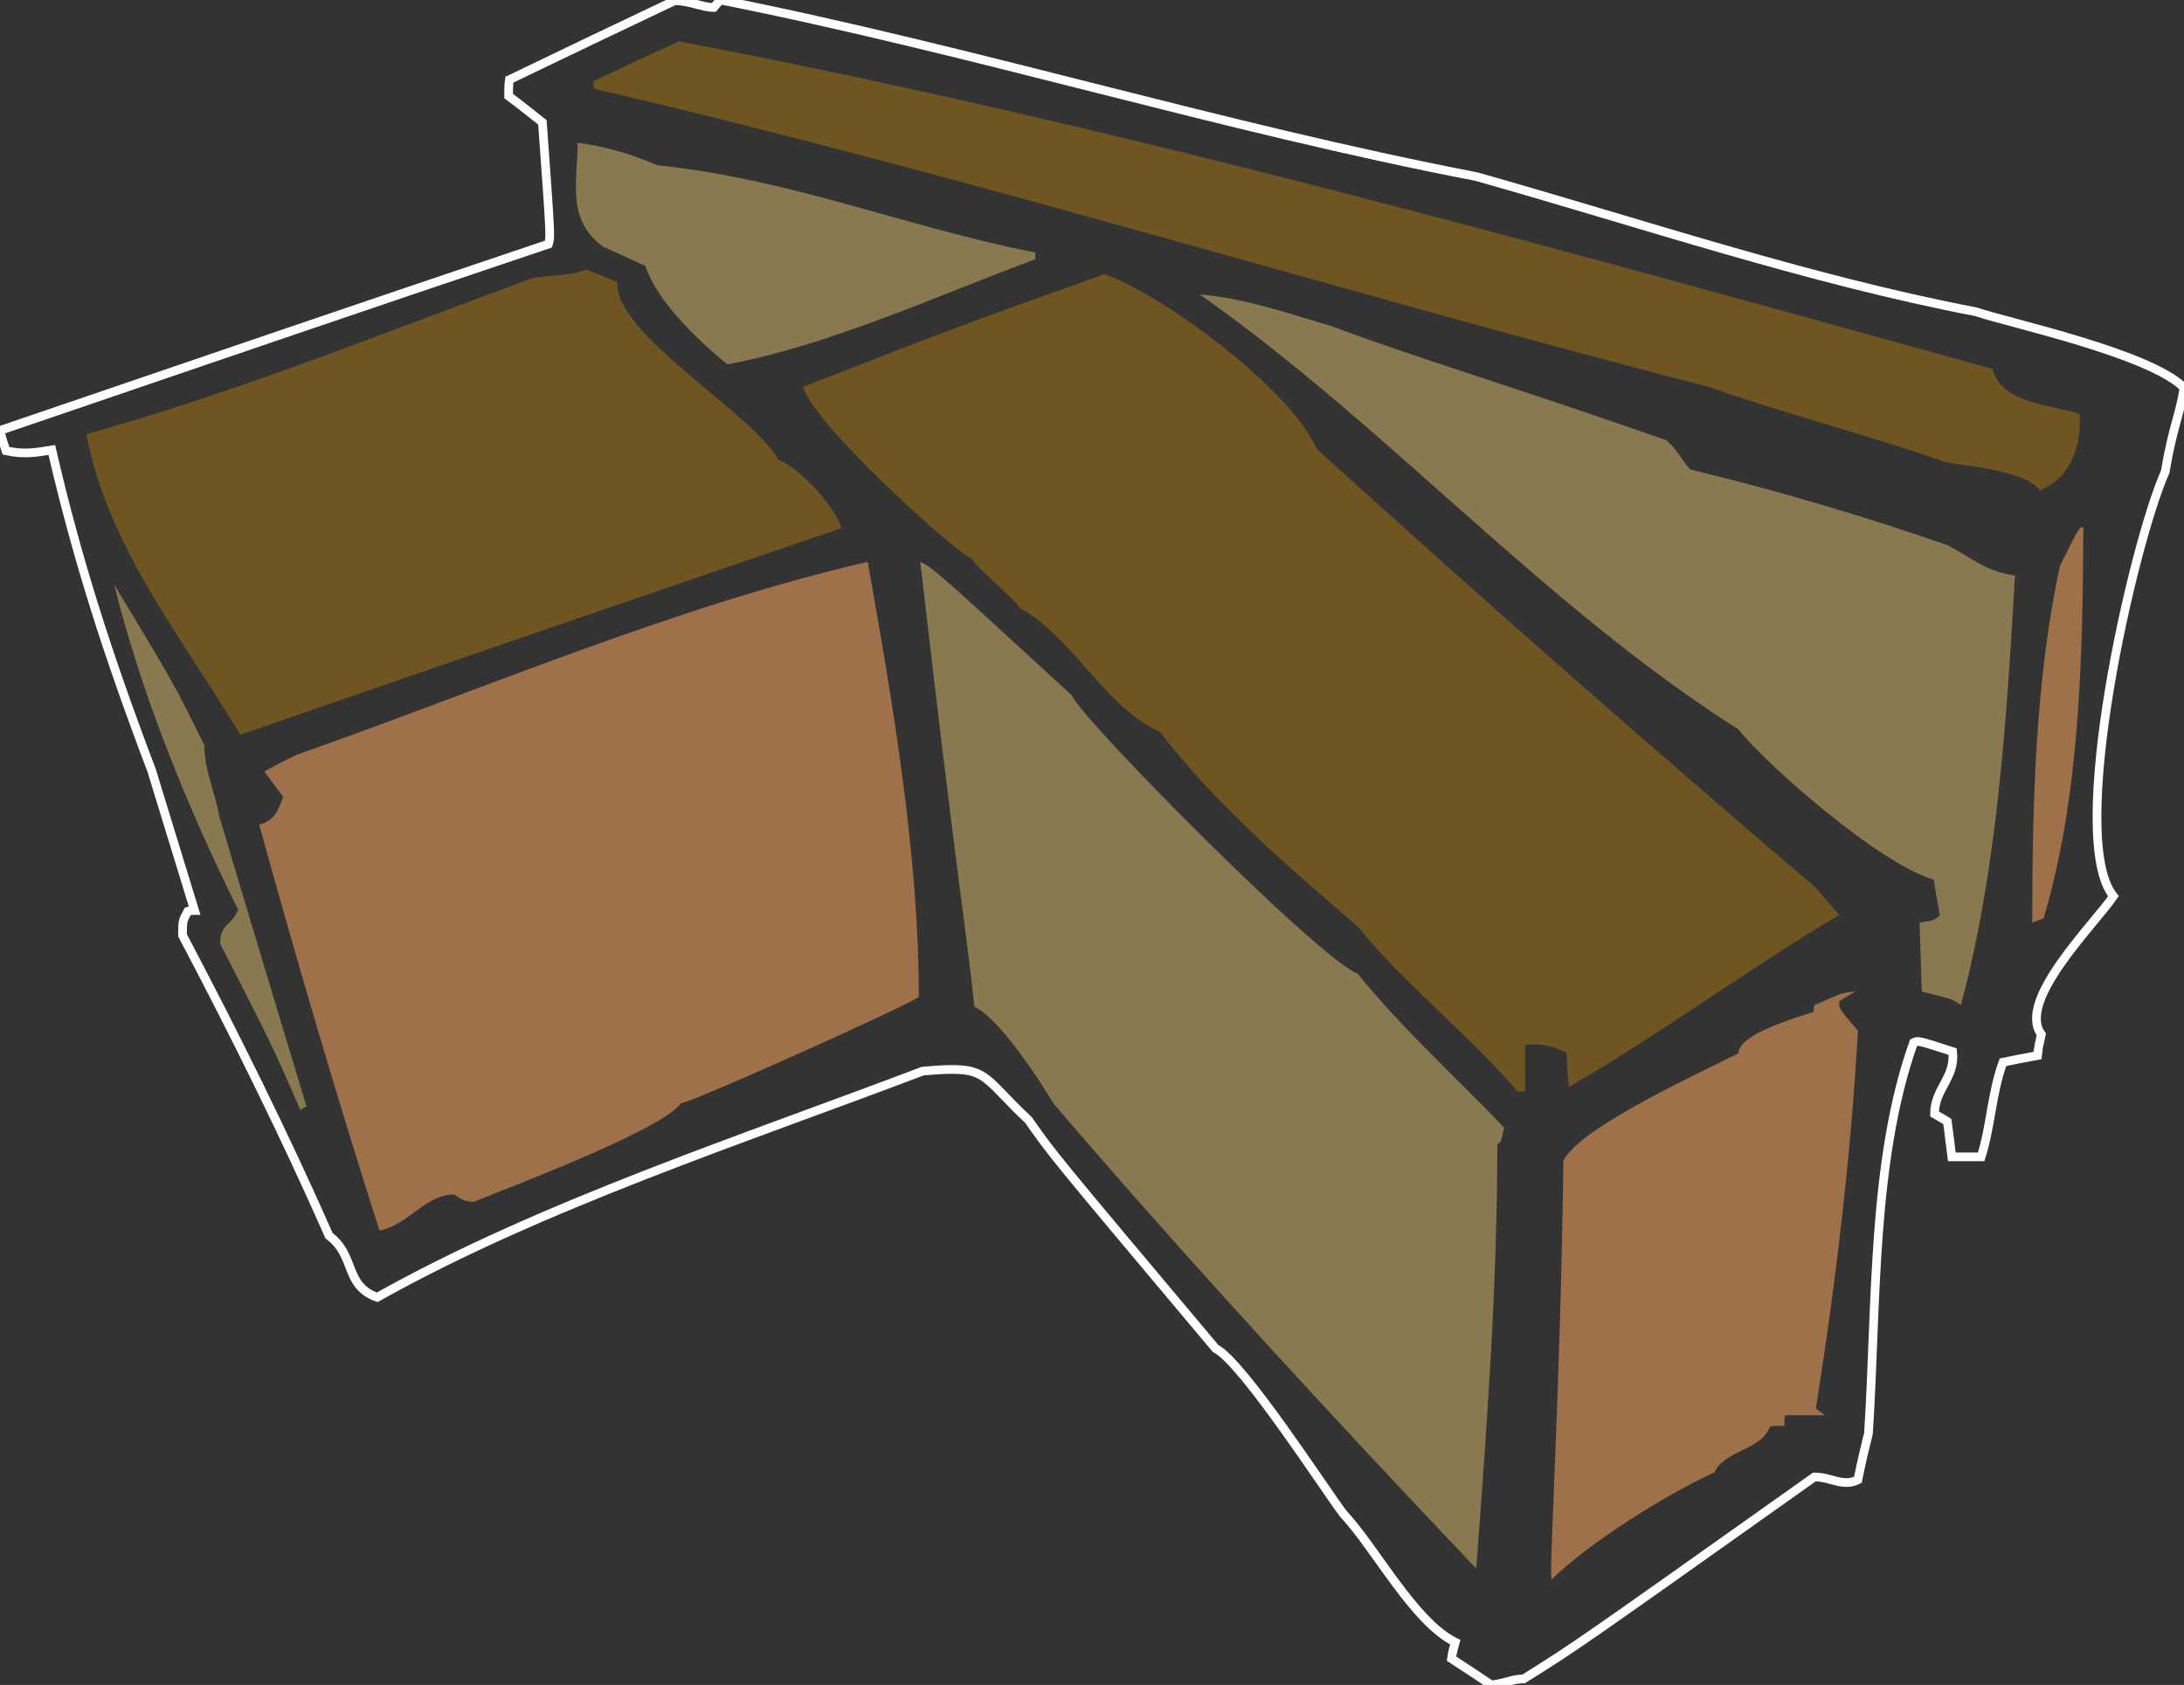
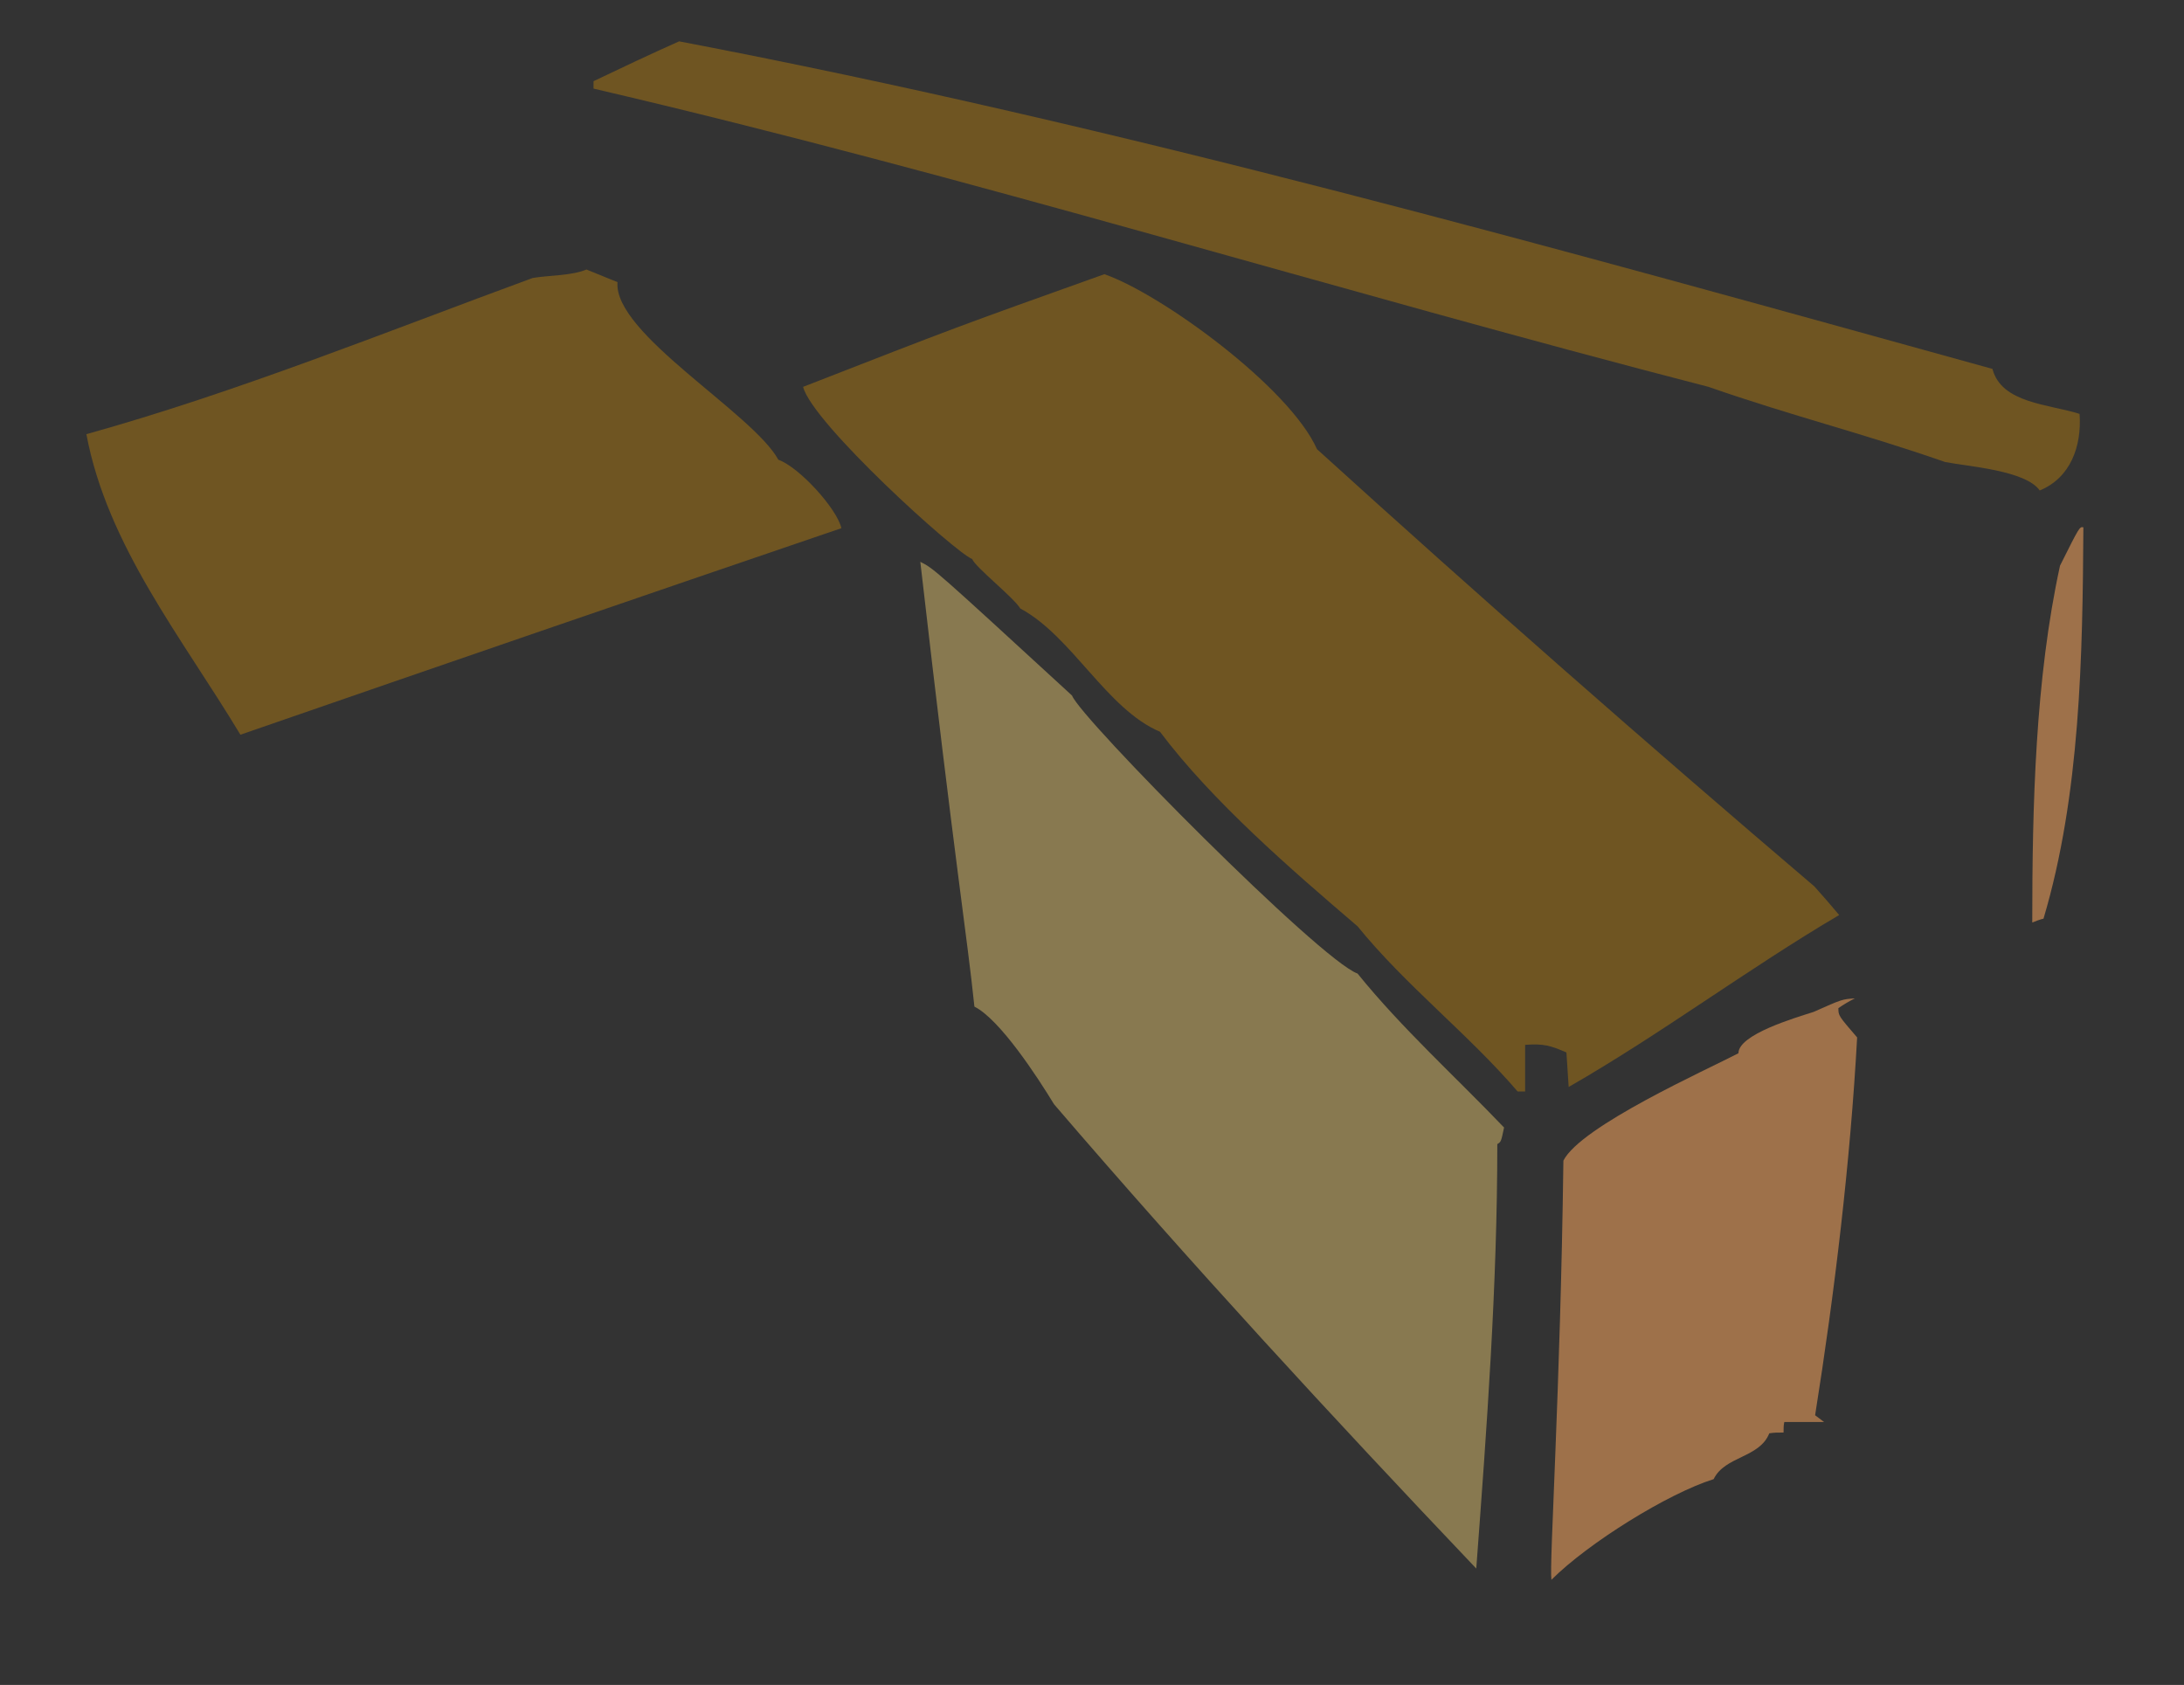
<svg xmlns="http://www.w3.org/2000/svg" version="1.1" id="Layer_1" x="0px" y="0px" width="250.734px" height="193.462px" viewBox="0 0 250.734 193.462" enable-background="new 0 0 250.734 193.462" xml:space="preserve">
  <rect x="0" y="0" width="250.734" height="193.462" fill="#333333" stroke="none" />
  <g>
-     <path fill-rule="evenodd" clip-rule="evenodd" fill="none" stroke="#FFFFFF" stroke-miterlimit="22.926" d="M171.209,193.462   c-1.555-1.037-3.107-2.074-4.57-3.021c0.086-0.68,0.262-1.283,0.433-1.887c-4.746-2.33-9.144-10.787-12.852-14.749   c-1.986-2.591-11.558-17.423-14.664-18.975c-18.633-22.175-18.633-22.175-21.478-26.229c-5.695-5.345-4.484-6.308-12.162-5.614   c-20.181,7.683-43.728,15.363-62.617,25.969c-3.799-1.38-2.42-4.748-5.523-7.077c-5.173-11.724-10.868-23.198-16.82-34.489   c0-1.641,0-1.641,0.607-2.762c0.255-0.09,0.516-0.09,0.774-0.09c-1.636-5.352-3.278-10.703-4.917-16.041   C12.415,75.302,8.883,64.347,5.949,51.665c-2.066,0.342-3.276,0.514-5.263,0.09C0.426,50.979,0.171,50.201,0,49.426   c20.955-7.158,41.918-14.325,62.961-21.4c0.258-0.866,0.258-0.866-0.689-13.973c-1.292-1.02-2.585-2.067-3.881-3.022   c0-0.685,0-1.291,0.086-1.88c6.296-3.04,12.595-6.045,18.976-9.07c1.725,0,3.191,0.777,4.487,0.777   c0.26-0.327,0.517-0.604,0.774-0.858c29.065,5.786,57.615,14.659,86.769,20.272c18.891,5.334,38.039,11.816,57.359,15.525   c3.796,1.291,19.926,4.746,23.893,8.719c-0.434,3.006-1.296,4.478-2.159,9.648c-3.708,8.367-11.38,42.007-5.946,48.739   c-2.244,3.277-11.129,11.979-8.277,15.869c-0.18,0.777-0.353,1.553-0.438,2.418c-1.375,0.254-2.671,0.498-3.965,0.777   c-1.297,3.537-1.383,7.336-2.502,10.857c-1.12,0-2.237,0-3.366,0c-0.17-1.381-0.342-2.761-0.515-4.052   c-0.515-0.343-1.037-0.604-1.472-0.866c0-2.934,2.42-4.144,2.077-7.166c-3.972-1.283-3.972-1.283-4.483-1.021   c-4.833,13.541-4.236,30.535-5.18,44.85c-0.43,1.725-0.862,3.539-1.21,5.336c-1.727,0.867-3.101-0.326-4.996-0.326   c-27.344,19.406-27.344,19.406-33.385,23.188C173.624,192.767,173.106,193.203,171.209,193.462" />
-     <path fill-rule="evenodd" clip-rule="evenodd" fill="#9E714A" d="M178.11,181.386c-0.261-1.814,1.033-21.637,1.376-48.125   c1.986-3.957,16.479-10.444,20.096-12.331c0-2.157,6.474-4.054,8.631-4.747c0-0.262,0-0.523,0.089-0.776   c3.27-1.456,3.27-1.456,4.739-1.554c-0.687,0.344-1.29,0.703-1.895,1.121c0,0.865,0,0.865,2.151,3.365   c-0.774,14.234-2.585,29.326-4.824,43.38c0.34,0.263,0.686,0.522,1.029,0.776c-1.552,0-3.105,0-4.567,0   c-0.085,0.352-0.085,0.776-0.085,1.209c-0.61,0-1.123,0-1.639,0.09c-1.124,2.844-5.09,2.59-6.389,5.262   C191.479,171.475,182.336,177.162,178.11,181.386" />
+     <path fill-rule="evenodd" clip-rule="evenodd" fill="#9E714A" d="M178.11,181.386c-0.261-1.814,1.033-21.637,1.376-48.125   c1.986-3.957,16.479-10.444,20.096-12.331c0-2.157,6.474-4.054,8.631-4.747c3.27-1.456,3.27-1.456,4.739-1.554c-0.687,0.344-1.29,0.703-1.895,1.121c0,0.865,0,0.865,2.151,3.365   c-0.774,14.234-2.585,29.326-4.824,43.38c0.34,0.263,0.686,0.522,1.029,0.776c-1.552,0-3.105,0-4.567,0   c-0.085,0.352-0.085,0.776-0.085,1.209c-0.61,0-1.123,0-1.639,0.09c-1.124,2.844-5.09,2.59-6.389,5.262   C191.479,171.475,182.336,177.162,178.11,181.386" />
    <path fill-rule="evenodd" clip-rule="evenodd" fill="#887950" d="M169.482,180.095c-16.559-17.42-32.86-35.111-48.471-53.307   c-1.895-3.112-6.214-9.748-9.144-11.211c-0.866-8.359-2.156-15.697-6.21-51.069c1.552,0.776,1.552,0.776,17.42,15.353   c0.949,2.591,28.469,30.381,32.775,31.917c5.091,6.299,11.218,11.814,16.823,17.682c-0.347,1.641-0.347,1.641-0.777,1.903   C171.899,147.666,170.693,163.876,169.482,180.095" />
-     <path fill-rule="evenodd" clip-rule="evenodd" fill="#9E714A" d="M43.556,141.275c-4.914-15.428-9.492-30.96-13.796-46.573   c1.805-0.59,2.067-1.455,2.757-3.195c-0.775-1.022-1.468-1.969-2.161-2.934c1.209-0.676,2.419-1.281,3.627-1.887   c21.393-7.508,43.561-17.094,65.639-22.177c2.847,16.048,5.866,33.641,5.866,49.95c-1.557,1.119-25.535,11.896-27.347,12.24   c-2.069,3.113-21.818,10.449-23.804,11.309c-1.552-0.171-1.38-0.434-2.244-0.859C48.817,137.148,46.747,140.769,43.556,141.275" />
-     <path fill-rule="evenodd" clip-rule="evenodd" fill="#887950" d="M34.502,127.474c-3.281-7.508-3.281-7.508-9.229-19.136   c0-2.329,1.292-1.985,2.067-3.88c-5.777-11.645-11.128-24.767-14.233-37.35c6.904,11.463,6.904,11.463,10.353,18.457   c0,2.845,1.21,5.337,1.725,8.188c3.275,11.047,6.644,22.167,10.005,33.304C34.932,127.131,34.669,127.303,34.502,127.474" />
    <path fill-rule="evenodd" clip-rule="evenodd" fill="#6F5522" d="M174.23,125.318c-5.695-6.637-12.854-12.158-18.377-18.965   c-7.673-6.561-16.645-14.316-22.684-22.338c-6.124-2.591-10.092-10.967-16.039-14.153c-0.776-1.292-5.18-4.748-5.52-5.679   c-1.899-0.704-18.373-15.623-19.41-19.766c17.682-6.896,17.682-6.896,34.588-12.935c6.471,2.239,21.221,12.935,24.41,20.093   c18.721,16.995,37.868,33.818,57.103,50.202c0.943,1.039,1.896,2.157,2.845,3.284c-10.525,6.202-20.529,13.712-31.055,19.742   c-0.086-1.382-0.167-2.664-0.258-3.964c-1.806-0.776-2.581-1.031-4.742-0.873c0,1.723,0,3.553,0,5.352   C174.745,125.318,174.49,125.318,174.23,125.318" />
-     <path fill-rule="evenodd" clip-rule="evenodd" fill="#887950" d="M225.119,115.407c-0.948-0.687-0.948-0.687-4.487-1.554   c-0.08-2.68-0.172-5.351-0.257-7.934c1.719-0.254,1.719-0.254,2.325-0.858c-0.253-1.38-0.516-2.763-0.687-4.061   c-6.124-1.724-19.064-13.033-22.432-17.249c-22.419-14.234-40.362-34.85-61.836-49.94c5.261,0.433,10.345,2.239,15.35,3.709   c9.057,3.439,20.7,6.896,38.212,13.024c1.379,1.209,1.642,2.158,2.757,3.366c10.009,2.403,19.843,5.336,29.587,8.703   c3.019,1.642,4.396,3.022,7.679,3.456C230.38,82.371,229.342,99.621,225.119,115.407" />
    <path fill-rule="evenodd" clip-rule="evenodd" fill="#9E714A" d="M233.313,105.919c0-13.375,0.344-27.952,3.187-40.969   c2.247-4.494,2.247-4.494,2.682-4.403c-0.09,14.755-0.345,30.713-4.578,44.931C234.172,105.578,233.746,105.75,233.313,105.919" />
-     <path fill-rule="evenodd" clip-rule="evenodd" fill="#887950" d="M74.09,30.543c1.376,4.125,5.948,8.433,9.401,11.292   c11.643-2.157,24.235-7.941,35.363-12.067c0-0.279,0-0.532,0-0.777c-15.009-2.95-27.772-8.374-43.389-10.018   c-3.015-1.29-5.947-2.156-9.138-2.589c-0.091,4.91-1.208,8.807,2.848,11.903L74.09,30.543z" />
    <path fill-rule="evenodd" clip-rule="evenodd" fill="#6F5522" d="M27.598,84.357C20.955,73.301,12.33,62.703,9.916,49.851   c17.334-4.83,34.33-11.726,51.236-17.934c1.895-0.321,4.465-0.25,6.18-0.972l3.561,1.451c-0.493,5.893,15.49,14.989,18.466,20.388   c2.41,0.867,6.724,5.614,7.238,7.861C73.573,68.488,50.541,76.415,27.598,84.357" />
    <path fill-rule="evenodd" clip-rule="evenodd" fill="#6F5522" d="M234.172,56.314c-1.634-2.321-8.277-2.754-10.868-3.269   c-9.921-3.448-17.248-5.18-27.167-8.629c-42.775-11.039-85.044-24.235-127.998-34.243c0-0.336,0-0.605,0-0.851   c3.276-1.569,6.552-3.113,9.829-4.576c50.979,9.739,100.832,23.794,150.775,37.61c1.033,3.956,6.466,4.045,10.004,5.165   C239.006,51.232,237.71,54.86,234.172,56.314" />
  </g>
  <g>
</g>
  <g>
</g>
  <g>
</g>
  <g>
</g>
  <g>
</g>
  <g>
</g>
</svg>